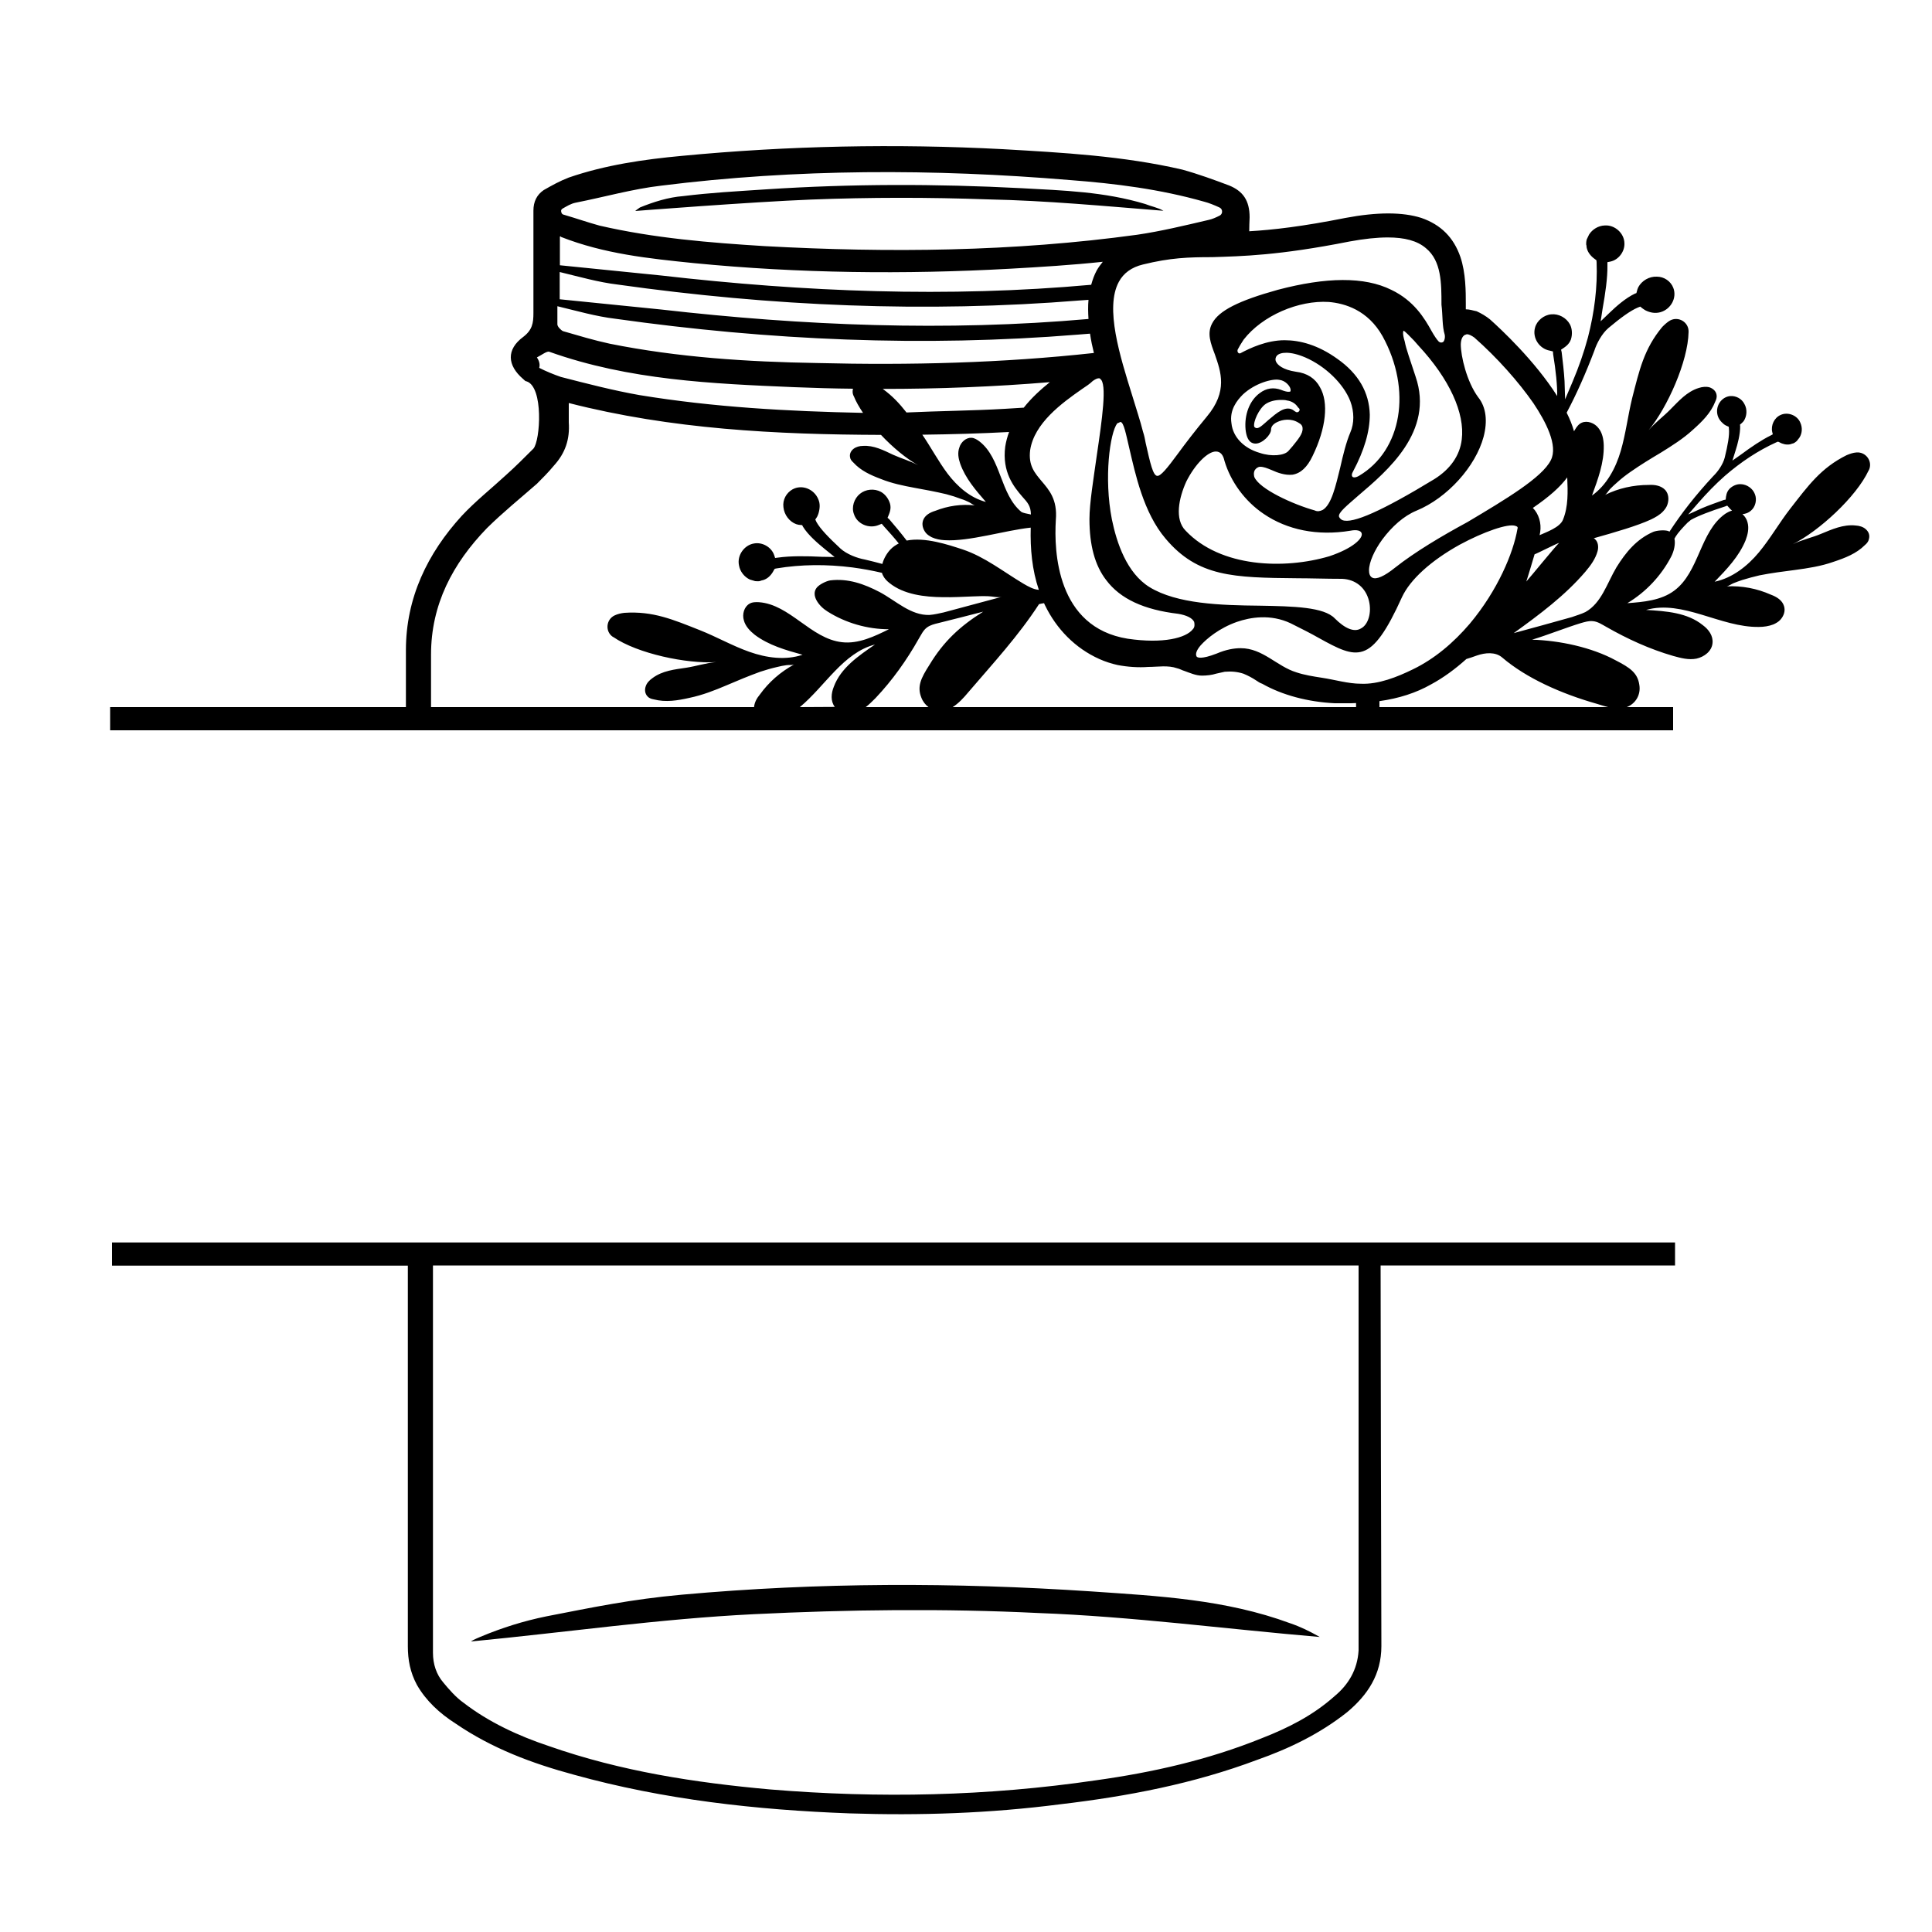
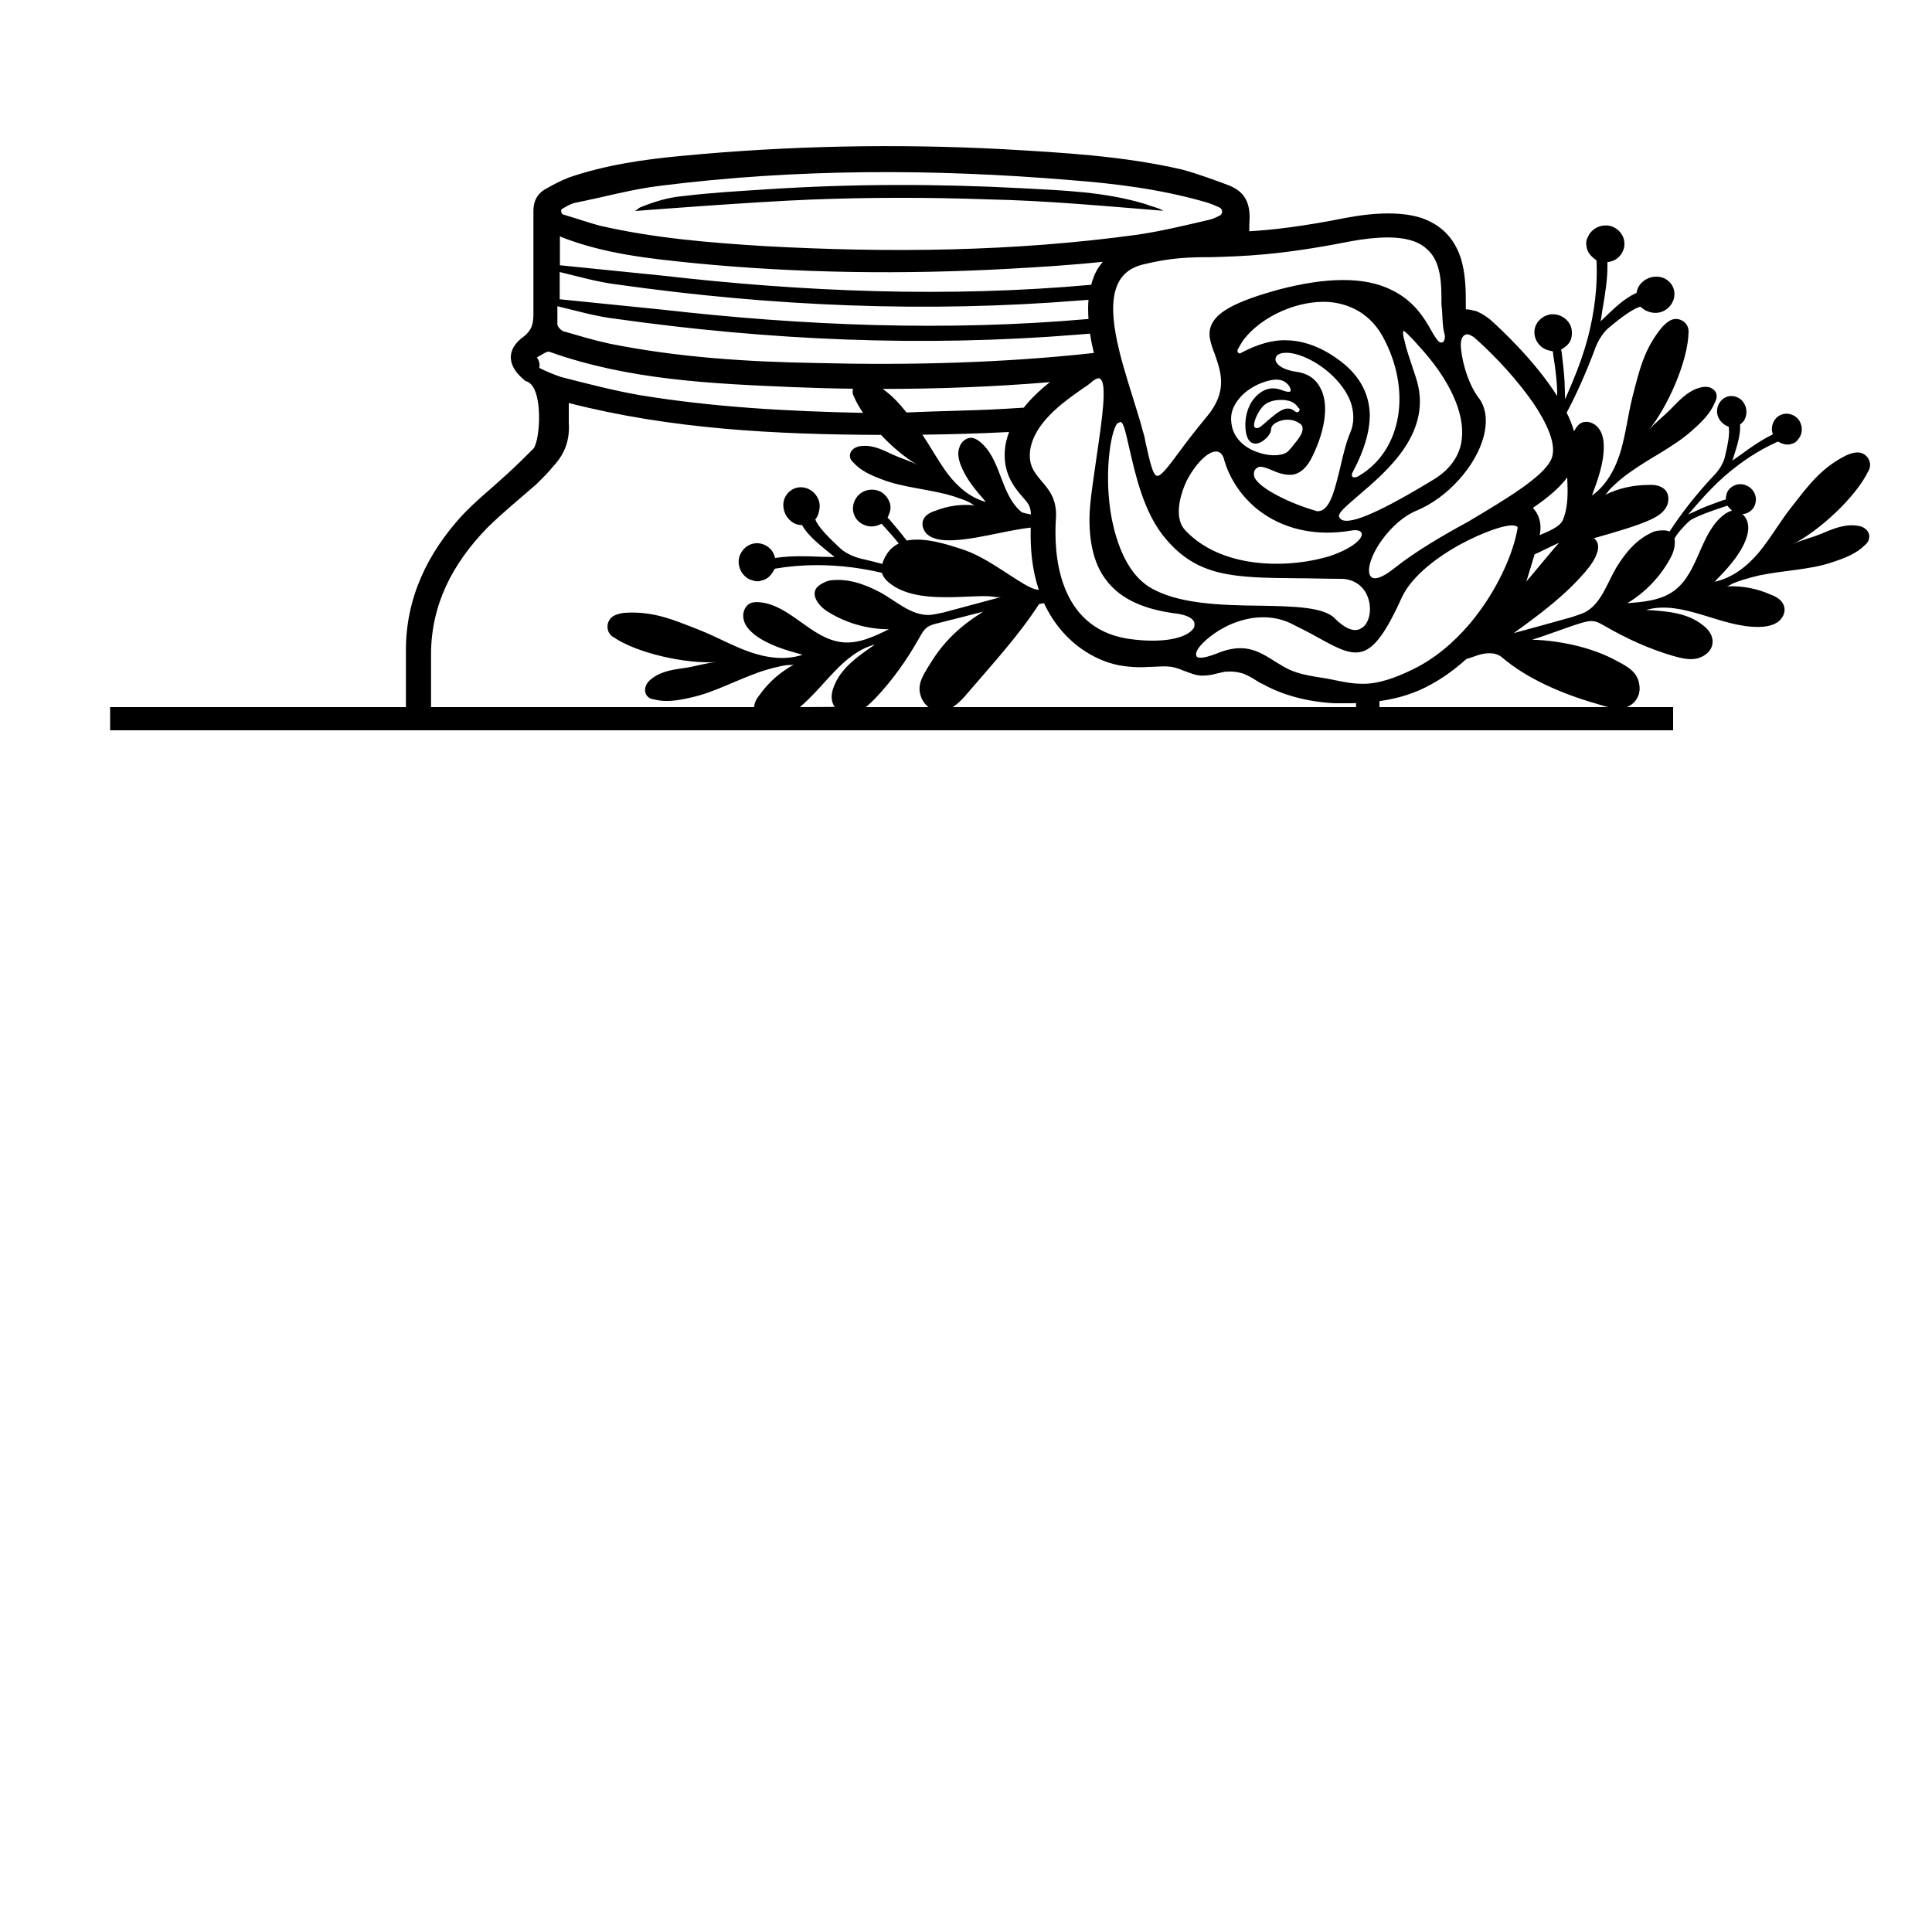
<svg xmlns="http://www.w3.org/2000/svg" version="1.1" id="Layer_1" x="0px" y="0px" width="1000px" height="1000px" viewBox="0 0 1000 1000" style="enable-background:new 0 0 1000 1000;" xml:space="preserve">
  <g>
-     <path d="M564.7,823.7c34.8,2.4,69.5,4.1,103.1,16.5c5.3,1.8,10,4.1,15.3,7.1c-48.3-4.1-97.2-10.6-145.6-12.4   c-48.9-2.4-98.4-1.8-147.3,0.6c-48.9,2.4-97.2,9.4-146.2,14.1c-0.6,0,1.8-1.2,4.7-2.4c11.2-4.7,22.4-8.2,34.2-10.6   c24.2-4.7,43.6-8.8,70.1-11.2C423.9,819,494,819,564.7,823.7z M867,655H714.6c0.1,65.8,0.2,131.5,0.4,197   c0,14.7-7.1,25.3-17.7,34.2c-14.1,11.2-30.1,18.9-46.6,24.7c-33,12.4-67.2,18.9-102,23c-36.5,4.7-72.5,5.9-109,4.7   c-48.3-1.8-96.1-7.1-142.6-20c-21.8-5.9-42.4-13.6-61.3-26.5c-8.3-5.3-15.3-11.8-20-20c-3.5-6.5-4.7-13-4.7-20   c0-65.7,0-131.3,0-197H58v-12h809V655z M703.2,655H224.1c0,66.9,0,133.7,0,200.5c0,5.9,1.8,11.2,5.3,15.3   c2.9,3.5,6.5,7.7,10.6,10.6c13,10,28.3,17.1,44.2,22.4c37.1,13,75.4,18.9,114.3,22.4c56.6,4.7,112.6,3.5,168.6-4.7   c29.5-4.1,58.3-10.6,86-21.8c13.6-5.3,26.5-11.8,37.7-21.8c7.1-5.9,11.8-13.6,12.4-23.6C703.2,787.9,703.2,721.4,703.2,655z" />
    <path d="M965.7,273.9c-1.3-1.2-3.3-1.8-5.2-1.9c-6.4-0.7-12.3,2-17.9,4.3c-4.7,2-10.1,3.1-14.7,5.4c13.6-6.8,32.9-24.5,39.3-38.2   c0.1-0.1,0.1-0.1,0.1-0.1c2.2-4.5-1.5-9.7-6.5-9.2c-1.6,0.1-3.3,0.7-5,1.4c-13.3,6.6-19.9,15.8-29.1,27.6   c-5.7,7.3-10.4,15.6-16.3,22.7s-13.8,13.3-22.9,15.2c6.3-6.5,12.6-13.1,16-21.4c1.1-2.9,1.9-6.2,1-9.4c-0.4-1.6-1.4-3.1-2.6-4.2   c1.6-0.1,3.2-0.7,4.4-1.8c2.4-2,3.2-5.8,2-8.6c-1.1-2.9-4.1-5-7.3-5.1c-2.1-0.1-4.3,0.9-5.8,2.4c-1.6,1.7-1.8,3.6-2,5.6l-1,0.2   c-3.8,1.4-7.7,2.7-11.4,4.3l-7,3.2l5.3-6.1c4.4-5,8.8-9.6,13.7-13.9c8.3-7.2,17.2-13.1,26.7-17.4l0.8-0.3l0.7,0.3   c1.7,1,3.7,1.4,5.4,1.1c0.7-0.1,1-0.4,1.8-0.5c0.5-0.2,1.1-0.6,1.8-1.2c0.4-0.5,0.9-1.1,1.4-1.8c1.4-2.2,1.6-5.1,0.5-7.6   c-1.5-3.9-6.5-5.9-10.3-4.1c-3.2,1.4-5.1,5.3-4.3,8.8l0.3,1.2l-1.1,0.6c-4.7,2.3-10.3,6.1-15.4,9.9l-4.4,3.1l1.6-5.1   c1.1-3.4,2.5-8.7,2.4-12.8l-0.1-0.7l0.7-0.6c0.3-0.3,0.7-0.6,1.2-1.2c1.7-2.5,2-6.1,0.4-8.9c-1.4-2.8-4.4-4.3-7.3-4.1   c-4.5,0.4-7.6,4.9-6.7,9.4c0.4,2.1,1.6,3.7,3.4,5.2c0.4,0.2,0.8,0.6,1.4,0.8l1.1,0.5l0.1,1.1c0.3,3.4-0.6,8.4-2.2,14.9   c-0.9,3.5-3.6,7.3-5.9,9.5c-9.2,9.9-16.6,19.4-22.7,28.8c-0.2-0.1-0.4-0.2-0.5-0.3c-1.9-0.7-5.9-0.4-7.9,0.4   c-8.5,3.7-14.1,10.4-19,18.3c-4.9,8.2-7.7,18.5-16.1,23.2c-2.3,1.1-4.8,1.8-7,2.6c-10,2.8-20.1,5.6-30.1,8.3   c13.3-9.6,26.5-19.4,37.1-31.8c2.7-3.2,5.2-6.6,6.3-10.6c0.6-2.2,0.3-4.8-1.3-6.2c-0.2-0.2-0.4-0.4-0.7-0.5   c11.4-3.2,22.7-6.5,29.6-9.7c2.3-1.1,4.6-2.4,6.3-4.2c1-1.1,1.9-2.3,2.3-3.7c0.8-2.5,0.6-5.3-1.1-7.3c-2.1-2.3-5.4-2.9-8.6-2.7   c-7.9,0-15.7,1.7-22.7,5.2c0.9-0.5,1.9-2.3,2.7-3.1c1.1-1.1,2.2-2.2,3.4-3.2c2.3-2.1,4.6-3.9,7.2-5.7c5-3.5,10.4-6.8,15.8-10   c5.6-3.5,11.4-7.1,16.5-11.8c4.7-4.2,9.2-8.6,11.5-14.5c0.6-1.2,0.9-2.4,0.7-3.5c-0.3-2-1.9-3.3-3.6-3.9c-1.7-0.5-3.8-0.3-5.6,0.3   c-6.2,1.9-10.4,6.8-14.7,11.1c-3.6,3.7-8,6.9-11.3,10.8c9.7-11.7,20.4-35.6,20.7-50.8c0-0.1,0-0.1,0-0.1c0.2-5-5.2-8.3-9.6-5.9   c-1.4,0.8-2.7,2-4,3.3c-9.5,11.4-11.9,22.5-15.6,36.9c-2.2,9-3.3,18.4-5.9,27.3c-2.6,8.9-7.3,17.7-14.9,23.1c3.1-8.5,6.3-17,6.1-26   c-0.1-3.1-0.7-6.5-2.8-9c-1.9-2.5-5.7-4-8.6-2.7c-1.5,0.6-2.7,2.2-3.5,3.6c-0.2,0.3-0.3,0.6-0.5,0.8c-0.9-3.2-2.2-6.4-3.8-9.6   c5.1-9.6,9.8-20.2,14.3-32c1.2-3.8,3.9-8.9,7.3-11.8c6.3-5.3,11.4-9,15.2-10.6l1.3-0.5l1.1,0.9c0.6,0.5,1.3,0.8,1.7,1.1   c2.5,1.2,5,1.6,7.6,0.9c5.4-1.5,8.7-7.4,6.7-12.6c-1.3-3.4-4.7-5.8-8.5-5.8c-4-0.2-7.8,2.1-9.6,5.4c-0.4,0.9-0.6,1.4-0.7,2   l-0.3,1.1l-0.8,0.3c-4.7,2.2-9.7,6.6-12.9,9.7l-4.8,4.6l1-6.5c1.4-7.8,2.6-16,2.5-22.5v-1.6l1.5-0.3c4.3-0.9,7.5-5.2,7.3-9.5   c-0.1-5.2-5-9.6-10.2-9.2c-3.3,0.1-6.4,2-8.1,4.7c-0.4,0.9-0.9,1.8-1.2,2.5c-0.3,1.1-0.3,1.9-0.3,2.6c0.3,0.8,0.1,1.4,0.4,2.2   c0.5,2,2.1,4,4.1,5.4l0.8,0.6l0.1,1c0.5,12.8-1.1,25.8-4.5,39c-2.1,7.8-4.7,15.2-7.9,22.8l-3.9,9.2l-0.3-9.5c-0.3-5-0.9-10-1.5-15   L808,181c2.1-1.4,4.1-2.6,5.1-5.3c0.8-2.5,0.7-5.5-0.5-7.8c-1.9-3.5-5.9-5.6-9.7-5.2c-3.8,0.3-7.5,3.3-8.4,7   c-1.4,5.2,2.2,10.8,7.7,11.8l1.6,0.4l0.1,1.4c1.4,8.6,2.2,16.4,2.1,21.7c-11.4-18.1-29.2-34.7-34.8-39.7c-2.1-1.7-4.5-3.1-6.9-4.2   c-1.7-0.3-3.5-1-5.6-1v-2.8c0-6.3,0-16-2.8-24.3c-3.5-10.1-10.1-16.7-20.2-20.2c-9.7-3.1-22.9-3.1-39.3,0   c-22.1,4.4-37.6,6.2-49.8,6.9c0-2.4,0.1-4.8,0.2-7.2c0-8.8-3.5-13.6-10.6-16.5c-7.7-2.9-15.9-5.9-24.2-8.2   c-30.6-7.1-61.9-8.8-93.1-10.6c-55.4-2.9-110.8-1.8-166.2,3.5c-19.4,1.8-39.5,4.7-58.3,11.2c-4.7,1.8-8.8,4.1-13,6.5   c-3.5,2.4-5.3,5.9-5.3,10.6v53c0,5.3-0.6,8.8-5.3,12.4c-8.8,6.5-8.3,14.7,0,21.8c0.6,0.6,1.2,1.2,1.8,1.2   c8.8,2.9,7.1,30.6,3.5,34.8c-4.7,4.7-9.4,9.4-14.1,13.6c-7.7,7.1-15.9,13.6-23,21.2c-17.7,19.4-28.9,42.4-28.9,69.5V366H57v12h809   v-12h-24c4.6-1.8,7.4-6.4,6.5-11.6c-0.9-6.1-4.8-8.8-12.2-12.6c-12.5-6.8-29.2-10.3-43.3-10.7c7.7-2.3,17.7-6.3,25.3-8.6   c2.1-0.6,4.1-1.2,6.1-1c2.6,0.2,4.7,1.7,6.9,2.9c11,6.3,22.6,11.6,34.7,15.1c4,1.1,8,2.2,12.1,1.4c4-0.9,7.9-3.8,8.3-8   c0.4-3.8-2-7.1-5-9.3c-8-6.5-19-7.3-29.4-7.9c19.1-5.4,38.5,9.1,58.4,8.8c2.5,0,5.2-0.4,7.5-1.3c1.3-0.6,2.6-1.3,3.6-2.4   c1.8-2,2.7-4.6,1.9-7.1c-0.9-3-3.8-4.8-6.8-5.9c-7.2-3.2-15-4.7-22.9-4.3c1-0.1,2.6-1.3,3.7-1.7c1.5-0.6,2.9-1.1,4.4-1.6   c3-0.9,5.8-1.7,8.9-2.4c6-1.2,12.3-2,18.5-2.8c6.6-0.9,13.3-1.9,19.8-4.2c6-2,11.8-4.2,16.3-8.7c1-0.8,1.8-1.9,2-2.9   C968,276.9,967.1,275.1,965.7,273.9z M790,301c0.5-1.3,3.9-12.7,4.3-14.1c1.3-0.4,11.2-5.5,12.7-5.9   C805.1,282.7,791.8,299.1,790,301z M811.2,247.1c0.3,7.5,0.6,15-2.2,21.9c-1.6,4-8.6,6.4-12.1,8c0.1-0.5,0.2-1,0.3-1.6   c0.7-4.5-0.7-9.4-3.8-12.5C802,257,807.5,252.1,811.2,247.1z M758.3,173.3c0.3,0,0.7-0.3,1-0.3c1,0,2.4,0.7,3.8,1.7   c11.8,10.4,22.9,22.9,30.6,34c6.3,9.4,12.9,21.9,9,29.5c-4.5,9-23.3,20.2-43.1,32c-13.5,7.3-27.4,15.6-37.5,23.6   c-5.6,4.5-9.7,6.3-11.8,5.2c-1.4-0.7-1.7-2.4-1.7-3.8c0-4.2,2.8-10.4,6.9-16c4.9-6.6,11.1-12.2,17.7-14.9   c16-6.6,30.6-22.9,34.7-38.2c2.1-8,1.4-15.3-2.8-20.5c-5.9-8-9-21.2-9-27.4C756.2,175.7,756.9,174,758.3,173.3z M539.1,249   c-3.5-4.2-6.9-8-5.9-16c2.1-13.9,16.3-24.3,26.8-31.6c2.1-1.4,4.2-2.8,5.6-4.2c1.4-1,2.4-1.4,3.1-1.4c0.3,0,0.7,0,0.7,0.3   c3.8,2.1,1,21.2-1.7,39.6c-1.7,12.2-3.8,24.7-3.8,33c0,13.5,2.8,24,8.7,31.6c7.3,9.7,19.5,15.3,37.2,17.4c4.2,0.7,7.3,2.1,8.3,4.2   c0.3,1.4,0.3,2.8-0.7,3.8c-3.5,4.5-15.3,7.6-33.7,4.9c-36.8-5.9-38.2-45.2-37.2-61.5C547.4,258.4,542.9,253.5,539.1,249z M497,240   c2.7,7.6,8,13.7,13.3,19.8c-8.1-2.1-14.8-8-19.8-14.6c-4.8-6.4-8.6-13.6-13.1-20.2c15-0.2,30-0.6,44.9-1.4c-0.9,2.4-1.6,5-2,7.6   c-1.7,13.2,4.5,20.8,8.7,25.7c3.1,3.4,4.5,5.1,4.6,9.4c-2.2-0.4-4.3-0.9-4.9-1.3c-11.1-9.2-10.4-27.7-21.7-36.5   c-1.2-0.9-2.6-1.8-4.1-1.9c-2.8-0.2-5.5,2.2-6.3,4.9C495.5,234.4,496.1,237.4,497,240z M469.2,213.5c-3.6-4.6-7.3-8.6-12.3-12.2   c28.9,0,57.7-1.1,86.5-3.5c-4.6,3.7-9.5,8.1-13.5,13.2c-3.2,0.2-6.4,0.4-9.7,0.6C502.9,212.6,486.2,212.7,469.2,213.5z M595,303.9   c-11.8-7.3-17-22.9-19.5-35.1c-4.2-21.5-1-44.8,2.8-49.7c1-0.3,1.4-0.7,1.7-0.7c1.7,0.3,2.8,6.3,4.5,13.5   c3.1,13.2,7.3,33.4,18.8,46.9c16.7,19.8,35.1,20.2,68.1,20.5c6.9,0,14.9,0.3,23.3,0.3c6.9,0.3,12.2,4.5,13.9,11.5   c1.4,5.9-0.3,12.2-4.2,14.2c-3.5,2.1-8.3,0-13.5-5.2c-5.6-5.9-21.2-6.3-38.9-6.6C631.8,313.3,609.2,312.6,595,303.9z M683.2,200.4   c-2.4-4.5-6.6-7.3-12.5-8c-6.6-1-9.7-3.5-10.4-5.6c-0.3-1,0-2.1,0.7-2.8c1.7-1.7,6.6-2.4,14.6,1c10.4,4.5,19.8,13.6,23.3,22.6   c2.1,5.6,2.1,11.5,0,16.3c-2.1,4.9-3.8,11.8-5.2,18.1c-2.4,9.7-4.5,19.1-9,21.9c-1.4,0.7-2.8,1-4.2,0.3   c-11.1-3.1-28.8-11.1-31.3-17.4c-0.3-1.4-0.3-2.4,0.3-3.5c0.7-1,1.7-1.7,2.8-1.7c1.7,0,3.5,0.7,5.9,1.7c3.1,1.4,6.9,2.8,10.8,2.4   c4.2-0.7,7.6-3.8,10.4-9.7C686.4,221.6,687.8,208.3,683.2,200.4z M670.7,213.2c-0.3-0.3-0.7-0.3-1-0.7c-4.2-3.1-9,1.4-13.2,4.9   c-2.4,2.1-4.5,4.2-5.9,4.2c-0.7,0-1-0.3-1.4-0.7c-0.7-2.4,2.4-9.4,5.9-11.8c2.1-1.4,4.9-2.1,8-2.1c1,0,2.1,0,3.1,0.3   c2.4,0.3,4.5,1.7,5.6,3.5c0,0,0.3,0.3,0.7,0.7C673.2,212.5,671.8,213.9,670.7,213.2z M700.3,244.1c5.9-11.1,8.7-20.8,8.7-29.5   c-0.3-11.5-5.9-21.2-16.7-28.8c-10.1-7.3-19.5-9.7-27.4-9.7c-9.4,0-18.1,4.2-22.6,6.6c-1,0.7-2.1-0.3-1.7-1.7   c0.7-1.4,1.7-3.1,3.1-5.2c9.7-12.5,28.5-20.5,44.1-19.5c8.3,0.7,20.2,4.2,27.8,17.7c15.3,27.8,10.1,59.1-12.2,72.3   c-1.7,1-3.1,1-3.5,0.3C699.6,246.2,699.6,245.2,700.3,244.1z M643.3,204.2c6.3-5.9,15.3-8.3,18.8-7.6c3.1,0.3,5.6,3.1,5.9,4.9   c0,0.3,0,0.7,0,1c-0.3,0.3-1.4,0.7-4.9-0.7c-3.8-1.4-7.6-1-11.1,1.7c-5.2,3.8-8,11.1-7.3,18.8c0.7,6.6,3.5,7.3,5.2,7.3   c3.5,0,8-4.5,8-7.3c0-1.4,1-2.8,3.1-3.8c2.8-1.4,7.3-2.1,11.1,0.3c1.4,0.7,2.1,1.7,2.1,2.8c0.3,2.8-2.4,5.9-5.2,9.4   c-0.7,0.7-1.4,1.7-2.1,2.4c-2.1,2.4-8.7,3.1-14.9,1c-8.3-2.4-13.9-8.3-14.6-15.3C636.3,212.2,640.2,207.3,643.3,204.2z M654.1,266   c12.2,8.3,27.8,11.5,44.8,8.7c3.5-0.7,5.6,0,5.9,1.4c0.7,2.4-4.2,7.6-16.7,11.8c-23.3,6.9-56.3,5.9-74.4-13.2   c-5.9-5.9-3.5-17,0.3-25.4c4.5-9,11.1-15.6,15.3-15.6c2.4,0,3.8,1.7,4.5,4.9C637,249.3,644.3,259.4,654.1,266z M756.6,227.5   c-1,8.3-5.9,15.3-14.2,20.5c-26.8,16.3-42.4,23.3-47.6,21.2c-0.7-0.3-1.4-1-1.7-1.7c-0.7-2.1,4.2-5.9,10.1-11.1   c14.6-12.5,39.3-33,29.5-61.5c-2.8-8.7-4.9-14.2-5.6-18.1c-1.4-4.5-0.7-5.2-0.7-5.6c0.7,0,3.5,3.1,5.6,5.2c0.7,0.7,1.4,1.7,2.1,2.4   C750.3,196.2,758.3,213.9,756.6,227.5z M698.5,125c7.6-1.4,14.2-2.1,19.8-2.1c8.7,0,15.3,1.7,19.8,5.6c8,6.6,8,18.1,8,29.2   c0.7,5.6,0.3,11.1,1.7,15.6c0.3,1.7-0.3,3.5-1,3.8s-1.4,0.3-2.1-0.3c-1-1-2.4-3.1-3.8-5.6c-3.5-6.3-9-15.6-20.8-21.2   c-13.9-6.9-33.7-6.6-58.7,0c-20.2,5.6-30.6,10.8-34,17.4c-2.8,5.2-0.7,10.4,1.4,16c3.1,9,6.9,19.1-4.2,32.3   c-6.3,7.6-11.1,13.9-14.9,19.1c-5.6,7.6-9,11.8-10.8,11.5c-2.1-0.3-3.5-6.3-5.9-17c-0.3-1.7-0.7-3.8-1.4-5.9   c-1.4-5.6-3.5-11.8-5.6-18.8c-6.3-20.2-14.2-45.2-6.9-58.7c2.4-4.5,6.6-7.6,12.5-9c14.2-3.5,23.6-3.8,35.8-3.8   C642.6,132.6,661.7,132.3,698.5,125z M291.3,107.9c2-1.1,4.1-2.5,6.7-3c14.7-2.9,29.5-7.1,44.2-8.8c70.1-8.8,140.9-8.8,211.6-2.9   c23.6,1.8,46.6,4.7,69.5,11.2c2.4,0.6,5.3,1.8,7.7,2.9c0.2,0.1,0.3,0.2,0.4,0.2c1.6,0.9,1.5,3.3-0.1,4.1c-2,1-3.8,1.8-5.6,2.2   c-12.4,2.9-24.8,5.9-37.1,7.7c-64.2,8.8-128.5,9.4-192.7,5.9c-28.9-1.8-57.2-4.1-85.5-10.6c-6.2-1.7-12.5-3.9-18.7-5.7   c-0.5-0.1-0.9-0.5-1.1-1V110C290.2,109.1,290.5,108.3,291.3,107.9z M289.7,122.6c0,0,0.6-0.6,0.6,0c22.4,8.8,45.4,11.2,69,13.6   c54.2,5.3,109,5.9,163.3,2.9c16.1-0.9,32.2-1.9,48.2-3.6c-1.1,1.4-2.2,2.8-3.1,4.4c-1.3,2.4-2.2,4.9-2.9,7.5   c-74.1,6.7-148.5,3.7-222.5-4.8c-17.7-1.8-34.8-3.5-52.5-5.3v-14.7H289.7z M289.7,140.8c10,2.4,20,5.3,30.1,6.5   c79.6,11.2,159.1,14.7,239.3,8.2c1.4-0.1,2.8-0.2,4.3-0.3c-0.3,3.3-0.2,6.6,0,9.9c-73.7,6.5-147.6,3.5-221.2-4.9   c-17.7-1.8-34.8-3.5-52.5-5.3V140.8z M288.5,158.5c10,2.4,20,5.3,30.1,6.5c79.6,11.2,159.1,14.7,239.3,8.2c2.1-0.2,4.2-0.3,6.3-0.5   c0.5,3.5,1.2,6.8,2,10c-47.4,5.2-95.3,6.4-143.3,5.2c-36-0.6-71.9-2.9-107.3-10c-8.3-1.8-15.9-4.1-24.2-6.5   c-1.2-0.6-2.9-2.4-2.9-3.5L288.5,158.5L288.5,158.5z M277.9,185c2.4-1.2,5.3-3.5,6.5-2.9c41.3,14.7,84.3,16.5,126.7,18.3   c10.2,0.4,20.3,0.7,30.4,0.8c-0.3,1.2-0.3,2.4,0.3,3.7c0,0,0,0,0.1,0.1c1.1,2.8,2.8,5.7,4.8,8.7c-38.8-0.8-77.3-2.9-115.7-9.2   c-13.6-2.4-27.1-5.9-40.7-9.4c-3.5-1.2-7.7-2.9-11.2-4.7C279.6,188.6,279.1,186.8,277.9,185z M393.3,359.5c-1.6,1.9-2.8,4.1-3,6.5   H223.1v-27.2c0-25.9,11.2-47.1,28.9-65.4c8.3-8.2,17.1-15.3,25.9-23c2.9-2.9,5.9-5.9,8.8-9.4c5.9-6.5,8.3-13.6,7.7-22.4v-10   c53.1,13.6,107.3,16.3,161.6,16.5c6.2,6.6,13.3,12.4,19.2,15.7c-4-2.2-8.7-3.5-12.9-5.4c-4.9-2.3-10-5-15.7-4.6   c-1.7,0-3.5,0.5-4.8,1.5s-2.2,2.6-1.8,4.4c0.1,1,0.8,1.9,1.7,2.7c3.8,4.2,8.9,6.5,14.2,8.5c5.7,2.3,11.6,3.5,17.5,4.6   c5.5,1,11,2,16.4,3.3c2.7,0.7,5.2,1.5,7.8,2.5c1.4,0.4,2.6,1,3.9,1.6c0.9,0.4,2.3,1.6,3.2,1.7c-7-0.8-14,0.2-20.6,2.8   c-2.7,0.8-5.4,2.3-6.3,4.9c-0.8,2.2-0.1,4.6,1.4,6.5c0.8,1,2,1.7,3.1,2.3c2,0.9,4.4,1.4,6.6,1.5c12.6,0.8,31.3-5.1,44.6-6.5   c-0.3,10.9,0.7,21.9,4.2,32.2c-2.8-0.2-5.4-1.7-8-3.2c-10.4-6.2-20-13.9-31.4-17.7c-7.6-2.5-19.6-6.5-29-4.6c-2.9-3.8-5.9-7.4-9-11   l-0.9-0.8c1-2.4,2-4.5,1.3-7.2c-0.7-2.5-2.4-4.9-4.7-6.2c-3.5-1.9-8-1.4-10.9,1c-3,2.4-4.5,6.9-3.1,10.5c1.6,5.1,7.8,7.8,12.9,5.6   l1.5-0.6l0.9,1.1c2.9,3.2,5.6,6.2,7.9,9.1c-1.6,0.8-3.1,1.8-4.4,3.2c-1.7,1.8-3.4,4.6-4.1,7.4c-3-0.8-6-1.6-9.1-2.3   c-3.9-0.7-9.3-2.7-12.6-5.7c-6-5.6-10.4-10.1-12.4-13.7l-0.6-1.3l0.8-1.2c0.4-0.6,0.6-1.4,0.8-1.8c0.8-2.7,1-5.2-0.1-7.6   c-2.2-5.2-8.4-7.7-13.3-5c-3.2,1.8-5.2,5.4-4.7,9.2c0.4,4,3.1,7.5,6.6,8.8c1,0.3,1.5,0.4,2,0.4l1.1,0.1l0.4,0.8   c2.7,4.4,7.8,8.7,11.2,11.5l5.2,4.2l-6.6-0.1c-7.9-0.4-16.2-0.5-22.6,0.4l-1.6,0.2l-0.5-1.5c-1.4-4.1-6.1-6.8-10.4-6   c-5.1,0.8-8.9,6.2-7.8,11.3c0.5,3.2,2.8,6.1,5.7,7.4c1,0.3,1.9,0.6,2.7,0.8c1.1,0.1,2,0.1,2.6-0.1c0.8-0.4,1.4-0.3,2.2-0.7   c2-0.8,3.7-2.6,4.8-4.8l0.5-0.8l1-0.2c12.7-2.1,25.8-2.2,39.2-0.5c5.2,0.7,10.2,1.6,15.3,2.8c0.1,0.5,0.3,0.9,0.5,1.3   c0.7,1.5,1.9,2.8,3.3,3.9c7.5,6.1,18.4,7.3,27.7,7.4c5.2,0.1,10.4-0.2,15.6-0.4c2.6-0.1,5.2-0.2,7.8-0.1c2,0,5.3,0.9,7.2,0.3   c-10,2.7-20.1,5.4-30.2,8.1c-2.3,0.5-4.8,1.1-7.3,1.3c-9.7,0.3-17.3-7.3-25.7-11.8c-8.2-4.3-16.5-7.2-25.6-6.1   c-2.1,0.3-5.7,2.1-7,3.7c-3.3,4,1.1,9.7,5.5,12.4c9.3,5.9,20.6,9.2,31.8,9.2c-7.5,3.7-15.8,7.7-24.3,6.7   c-16.1-1.8-26.9-19.5-42.9-20.7c-1.6-0.1-3.6-0.1-5,0.8c-2.8,1.6-3.8,5.5-2.9,8.5c0.8,3.2,3.3,5.7,5.7,7.6   c7.2,5.4,16,7.9,24.7,10.3c-8.9,3-18.7,1.6-27.5-1.5s-17-7.8-25.6-11.2c-13.9-5.5-24.3-10-39.1-9c-1.8,0.2-3.5,0.6-5,1.3   c-4.6,2.1-5.1,8.5-0.9,11.2c0,0,0,0,0.1,0c12.5,8.6,38.1,14,53.3,13c-5.1,0.4-10.3,2.1-15.4,2.9c-6,0.9-12.4,1.5-17.6,5.4   c-1.6,1.1-3,2.6-3.5,4.3c-0.6,1.7-0.4,3.8,1,5.2c0.7,0.8,1.9,1.3,3.2,1.5c6.2,1.6,12.3,0.6,18.5-0.8c6.7-1.4,13.1-3.9,19.2-6.5   c5.8-2.5,11.6-4.9,17.4-7c3-1,5.8-1.8,8.9-2.5c1.6-0.4,3-0.7,4.6-0.9c1.1-0.2,3.2,0.1,4.1-0.4C403.9,347.8,397.9,353.1,393.3,359.5   z M432.1,365.9C432.1,366,432.2,366,432.1,365.9L414,366c13.2-11,22.4-28.1,38.9-32.4c-8.6,5.9-17.7,12.1-21.3,21.8   C430.2,358.8,429.8,362.9,432.1,365.9z M476.9,361.1c0.8,2.1,2.1,3.7,3.7,4.9h-32.5c1.8-1.4,3.4-3,5.1-4.7   c8.7-9.2,16.1-19.6,22.3-30.6c1.3-2.1,2.3-4.5,4.4-6c1.7-1.2,3.7-1.7,5.8-2.2c7.7-1.9,15.4-3.9,23.2-5.9   c-12,7.5-20.5,15.4-27.8,27.5C476.6,351.1,474.6,355.4,476.9,361.1z M702,366H493.1c3.1-2,5.6-4.7,8.1-7.7   c13-15.2,25.8-29,36.6-45.6c0.9-0.2,1.7-0.4,2.6-0.5c0.2,0.4,0.3,0.8,0.5,1.1c5.9,12.2,15.6,22.2,28.1,27.8   c3.1,1.4,6.3,2.4,9.4,3.1c5.2,1,10.8,1.4,16,1c4.9,0,10.1-1,14.9,0.7c1.4,0.3,2.4,1,3.8,1.4c2.8,1,5.9,2.4,9,2.4   c2.4,0,5.2-0.3,7.3-1c1.4-0.3,3.1-0.7,4.5-1c3.5-0.3,6.6,0,9.7,1c2.4,1,4.5,2.1,6.6,3.5c1,0.7,2.1,1.4,3.1,1.7   c10.4,5.9,23.6,9.4,37.5,10.1c2.4,0,4.5,0,6.6,0c1.5,0,3,0,4.5-0.1v2.1H702z M704.4,353.9c-6.6,0-13.5-2.1-20.2-3.1   c-4.5-0.7-9-1.4-13.2-2.8c-10.1-3.1-17.4-12.5-28.8-12.5c-3.5,0-7.6,0.7-12.5,2.8c-8,3.1-10.1,2.1-10.4,1.4   c-0.7-1.4,0.3-3.5,2.1-5.6c3.1-3.5,9.7-9,18.8-12.2c6.9-2.4,17.4-4.2,27.8,0.7c5.6,2.8,10.4,5.2,14.6,7.6c10.1,5.6,16.7,9,22.9,6.9   c6.3-2.1,12.2-10.4,20.2-28.1c4.2-9,14.9-18.8,29.9-27.1c12.2-6.6,25-11.1,28.8-9.7c1,0.3,1.4,0.7,1,1.7   c-2.1,12.2-10.1,31.6-24.7,49c-8.3,9.7-18.1,18.1-29.5,23.6C723.2,350.4,713.5,354.3,704.4,353.9z M826.2,364.2   c2.1,0.6,4.1,1.3,6.2,1.8H714v-3.1c10.1-1.4,19-4.3,26.6-8.6c6.5-3.5,12.6-8,18.4-13.2c1.5-0.4,3.4-1.1,5.4-1.8   c4.3-1.5,9.6-2,13.1,1C790,351,808,359,826.2,364.2z M866.6,305.7c-6.8,5.1-16,5.9-24.3,6.5c9.7-5.8,17.6-14.3,22.7-24.1   c1.4-2.7,2.3-6.4,1.7-9.3c0.2-0.4,0.5-0.8,0.7-1.2c1-1.7,3.8-4.8,6.1-7.1c0.7-0.6,1.4-1.1,1.7-1.4c3.7-2.1,10.3-4.6,17.8-7l1-0.4   l0.9,1c0.5,0.6,1,1.1,1.6,1.6c-1.3,0.3-2.5,1-3.6,1.7C879.8,275.3,879.6,296,866.6,305.7z M419.6,103.3   c-30.6,1.2-90.8,5.9-90.8,5.9s0.6-0.6,2.4-1.8c7.1-2.9,14.7-5.3,22.4-5.9c14.7-1.8,26.5-2.4,43-3.5c44.2-2.9,87.8-2.9,132-0.6   c21.8,1.2,43,1.8,64.2,8.2c2.9,1.2,6.5,1.8,9.4,3.5c-30.1-2.4-60.7-5.3-90.8-5.9C480.9,102.1,450.2,102.1,419.6,103.3z" />
  </g>
</svg>